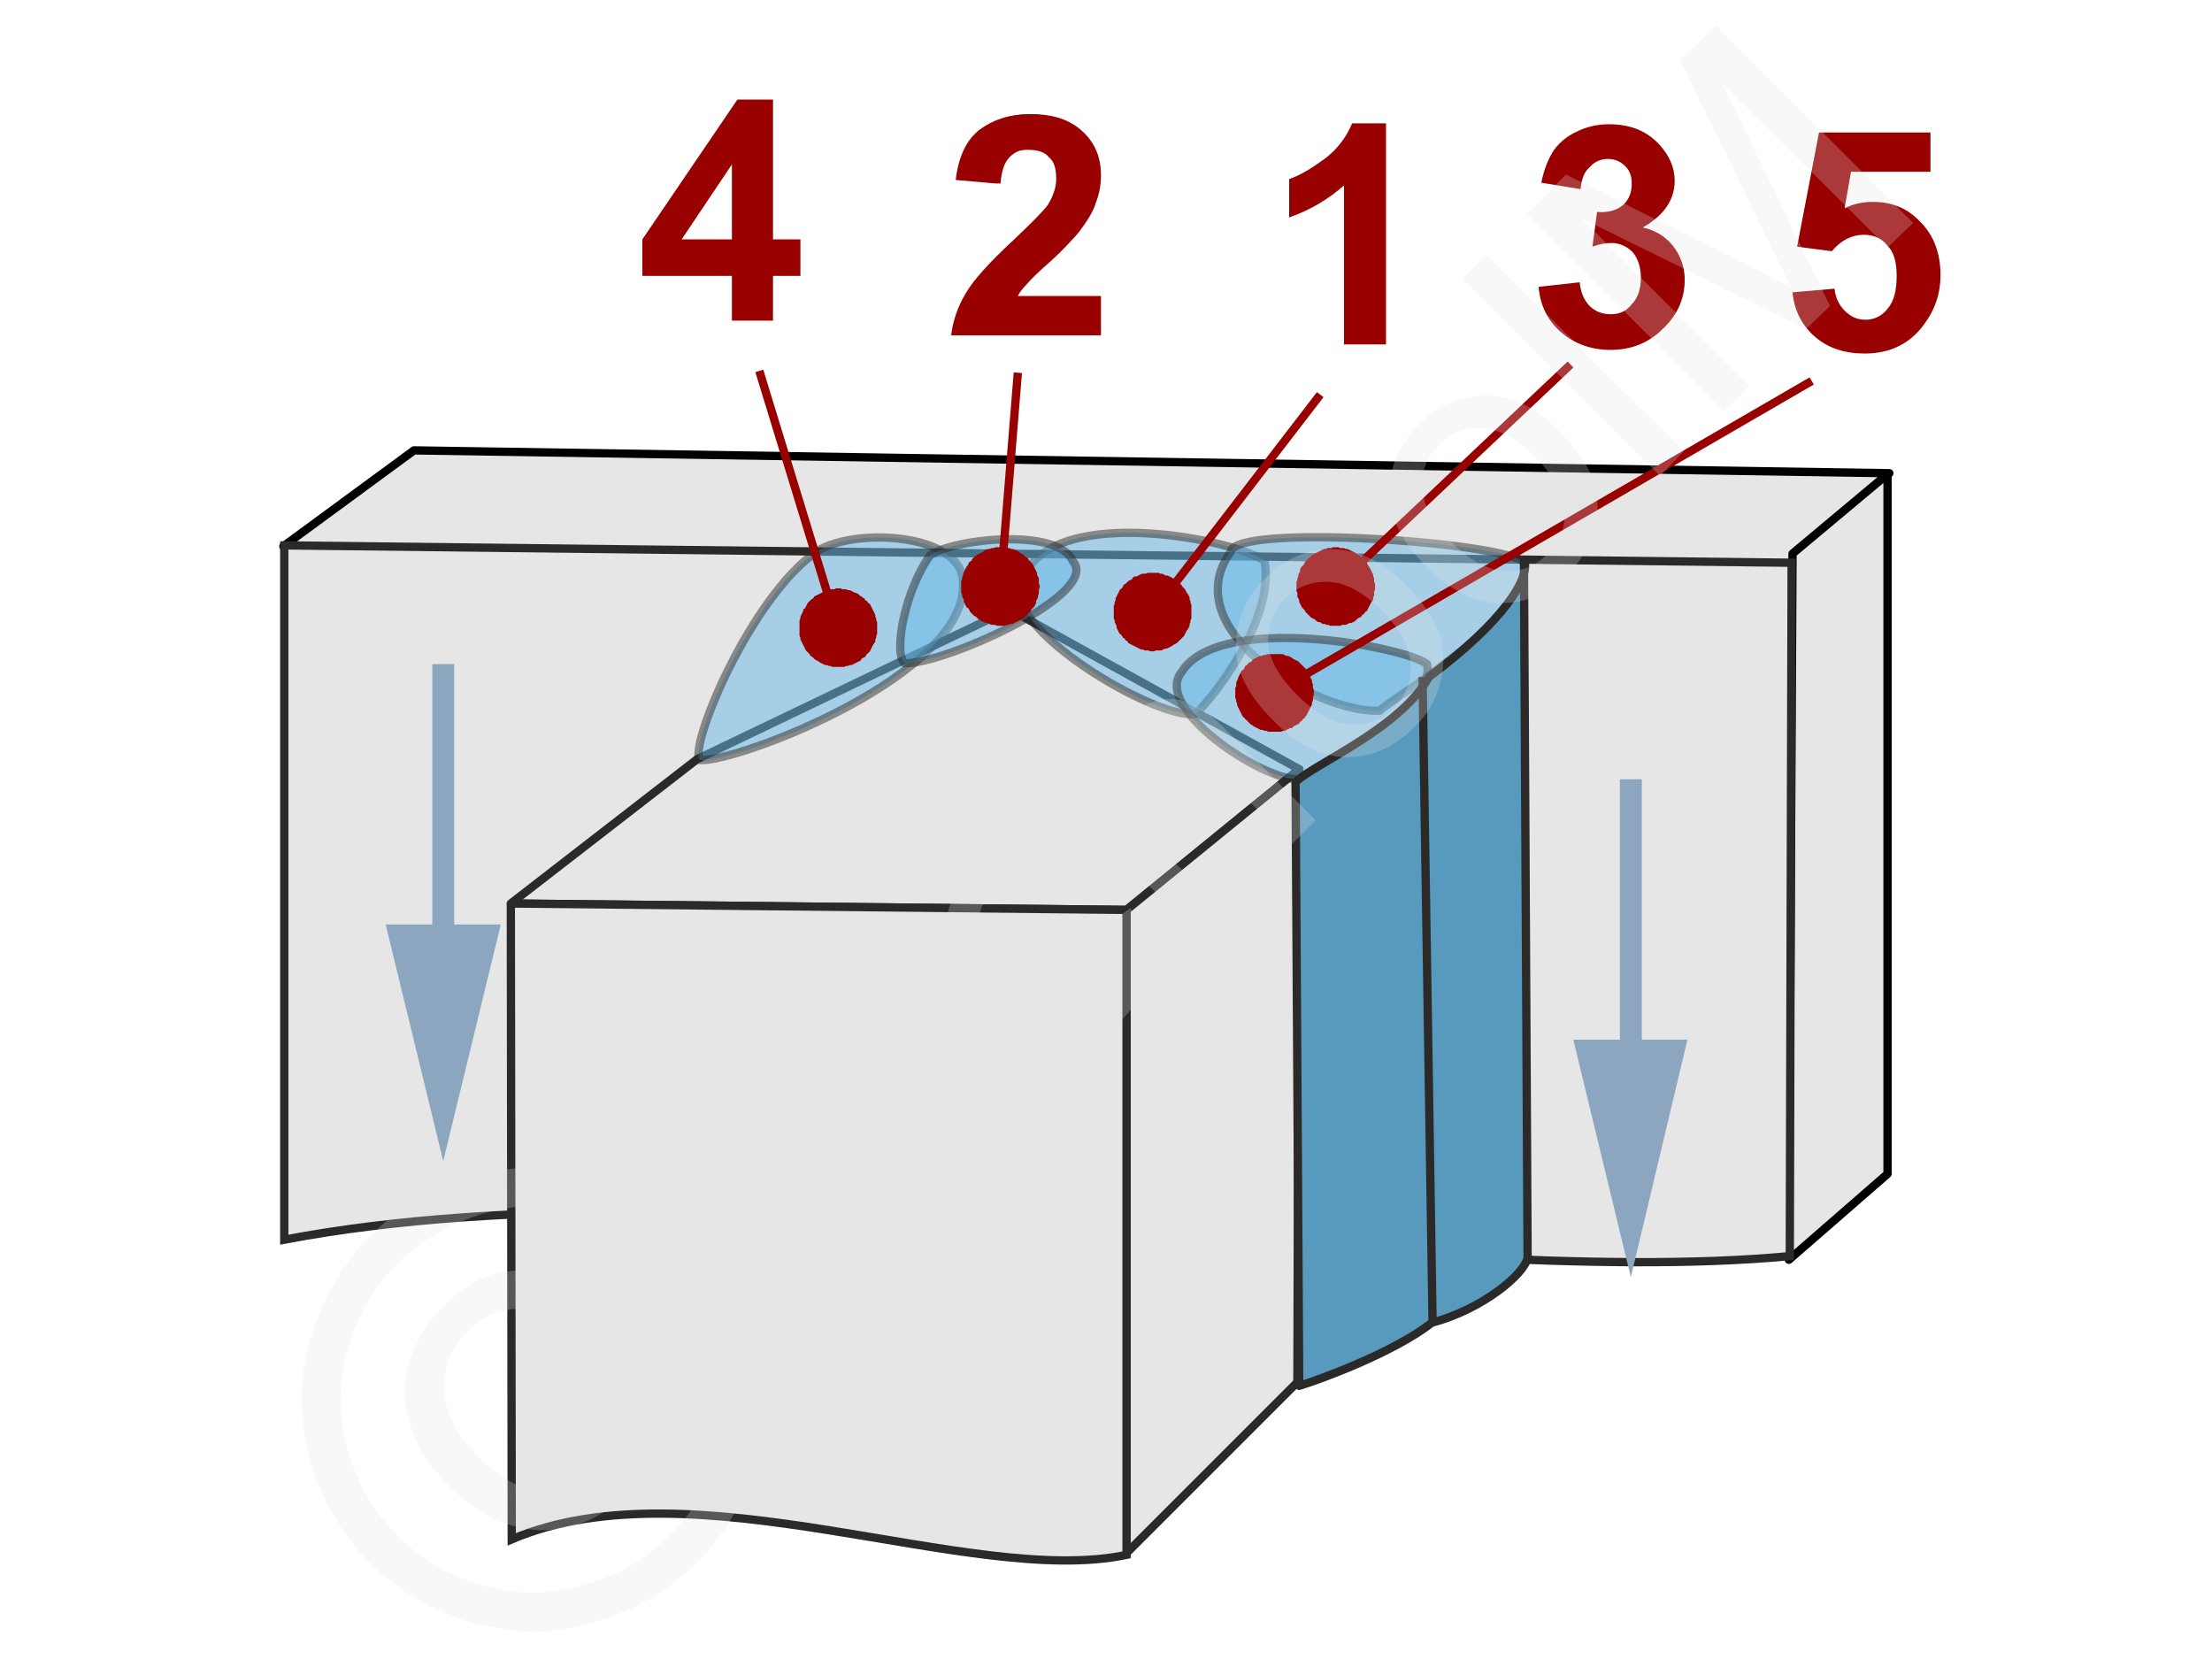
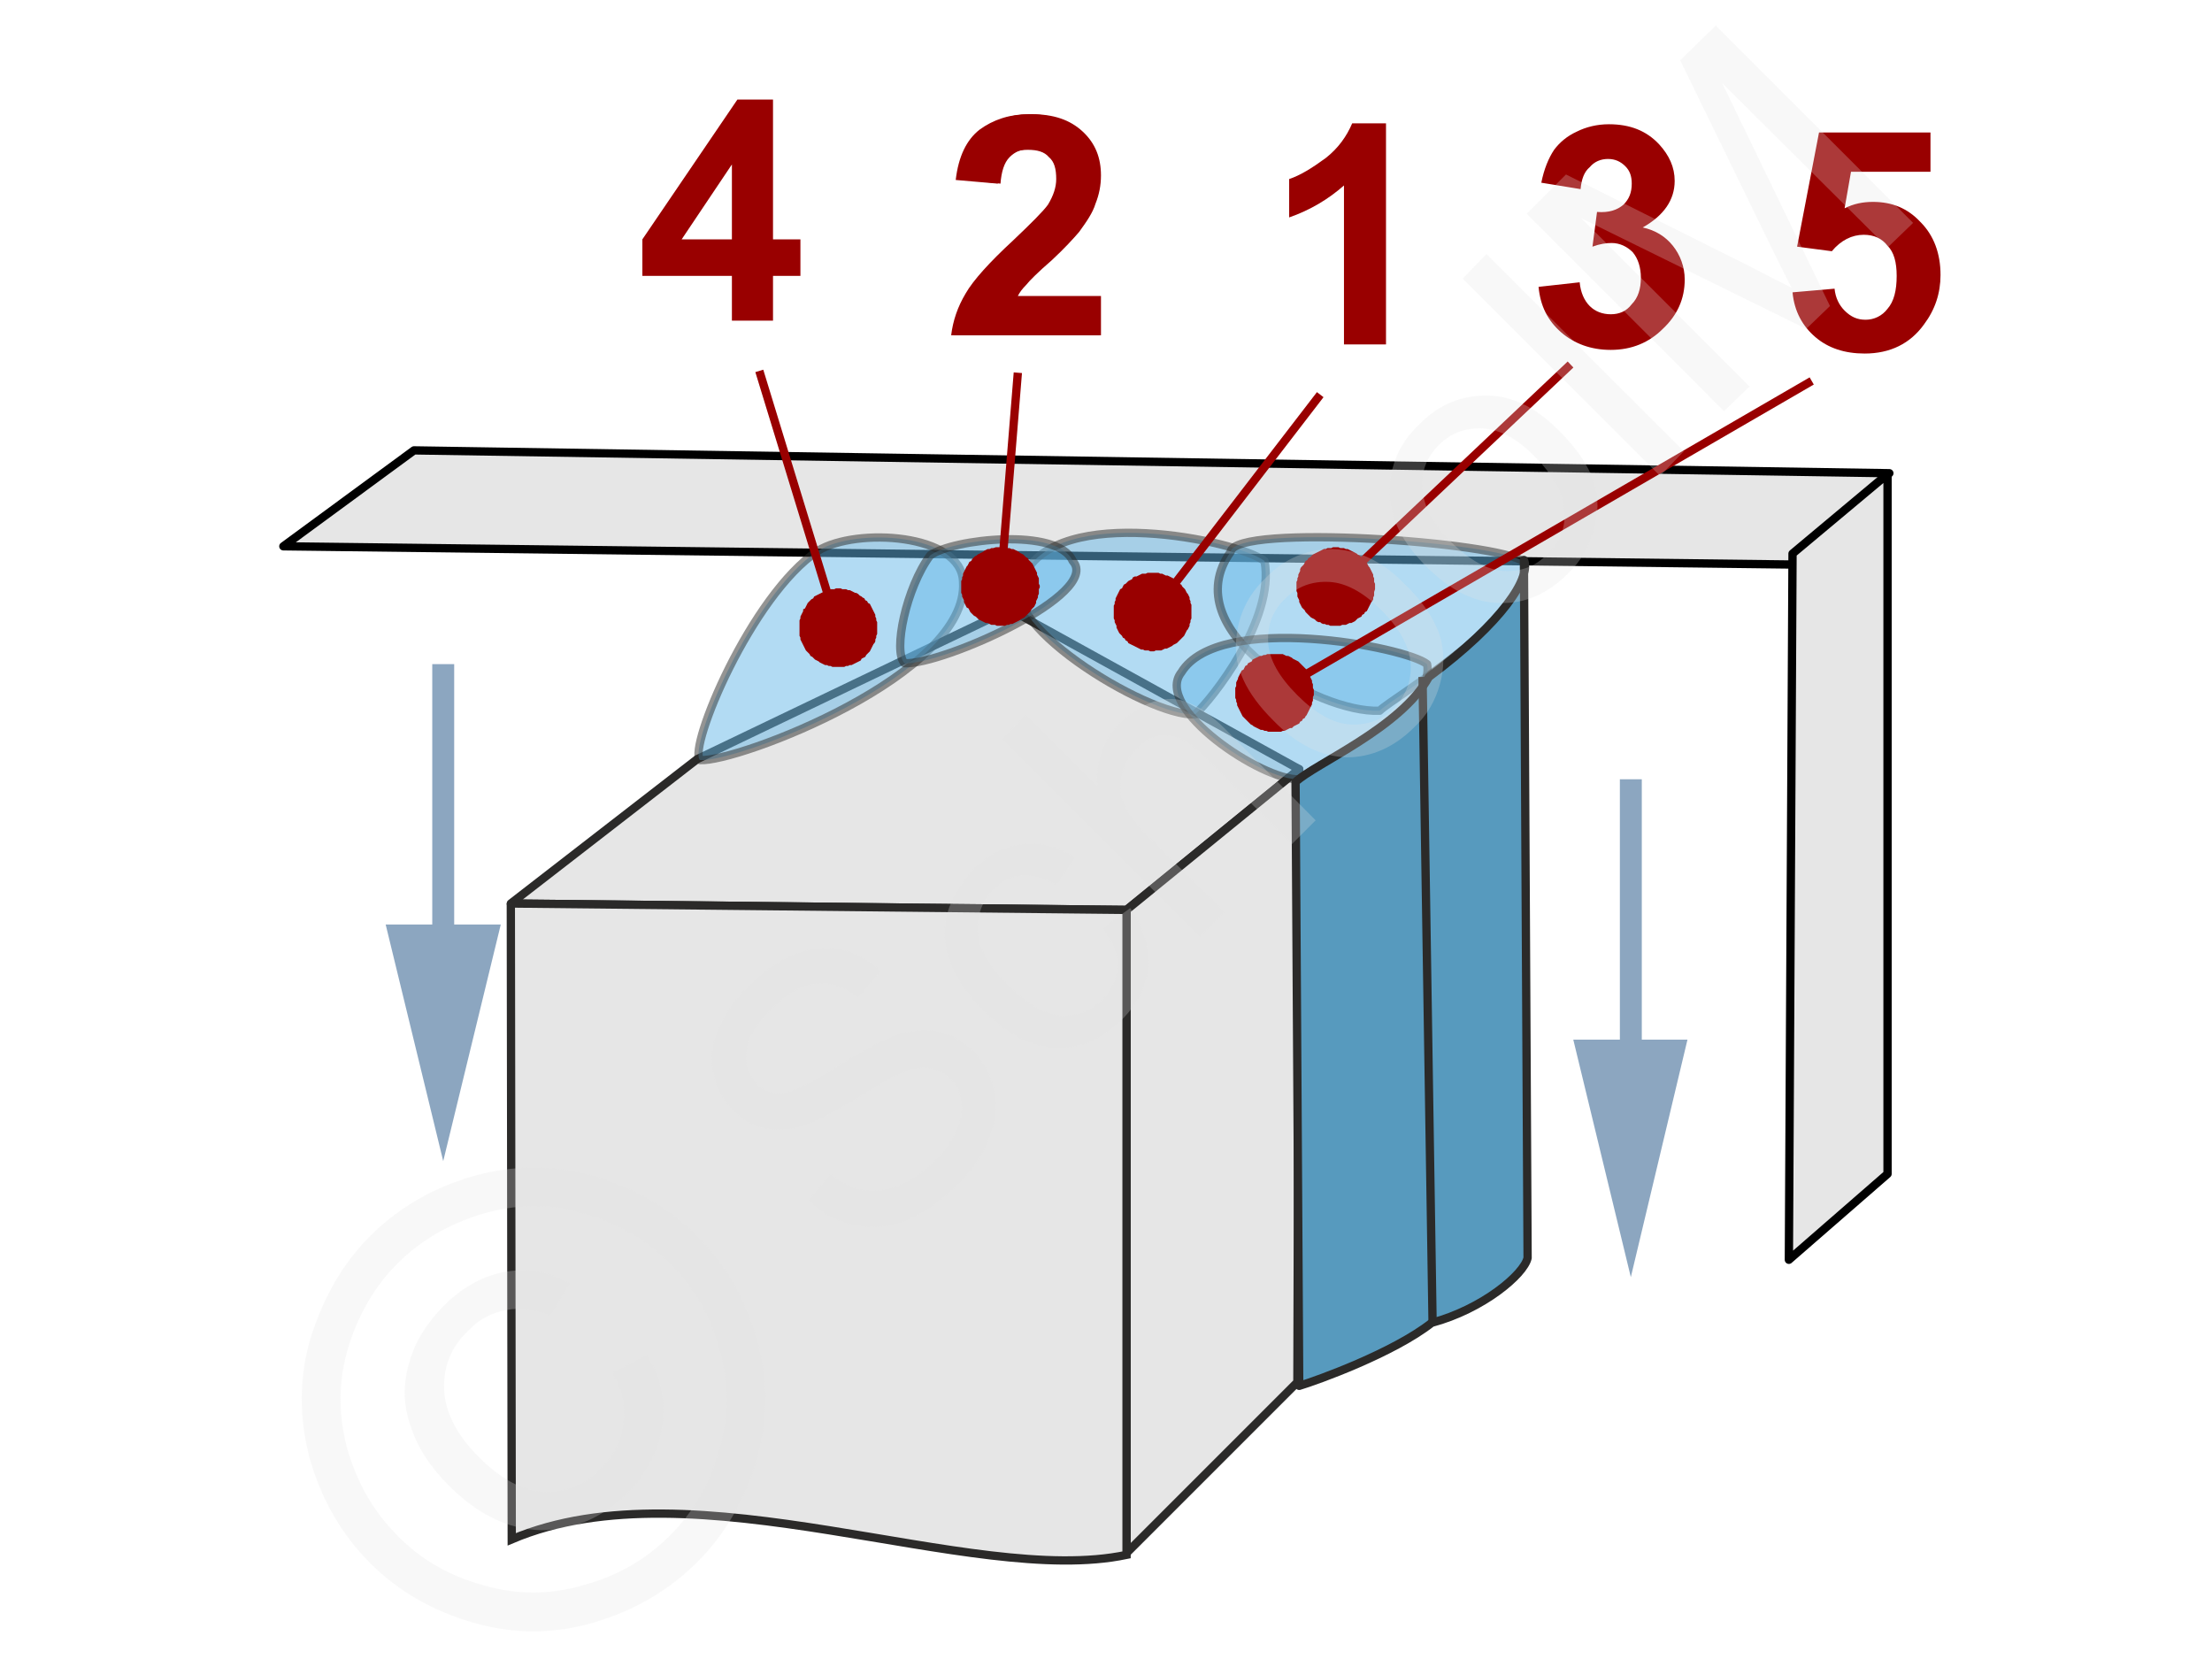
<svg xmlns="http://www.w3.org/2000/svg" width="240px" height="180px" style="shape-rendering:geometricPrecision;text-rendering:geometricPrecision;image-rendering:optimizeQuality;fill-rule:evenodd;clip-rule:evenodd" viewBox="0 0 2421 1816">
  <g id="Ebene_x0020_1">
    <g id="_714469352">
      <g>
        <polygon points="310,598 1965,618 2068,518 453,493" style="fill:#e6e6e6;stroke:#000;stroke-width:9.078;stroke-linejoin:round" />
        <polygon points="1962,606 2066,519 2066,1285 1958,1379" style="fill:#e6e6e6;stroke:#000;stroke-width:9.078;stroke-linejoin:round" />
-         <path d="M311 597l1650 19 -2 759c-416,39 -1158,-111 -1648,-18l0 -760z" style="fill:#e6e6e6;stroke:#2b2a29;stroke-width:9.078" />
        <polygon points="763,831 1105,667 1422,842 1233,996 559,989" style="fill:#e6e6e6;stroke:#2b2a29;stroke-width:9.078;stroke-linejoin:round" />
        <polygon points="1233,996 1422,842 1420,1513 1233,1700" style="fill:#e6e6e6;stroke:#2b2a29;stroke-width:9.078;stroke-linejoin:round" />
        <path d="M559 989l674 7 0 706c-170,36 -473,-102 -673,-17l-1 -696z" style="fill:#e6e6e6;stroke:#2b2a29;stroke-width:9.078" />
        <path d="M1308 782c-52,3 -229,-106 -187,-152 36,-79 232,-39 263,-16 12,64 -58,152 -76,168z" style="fill:#66b8e8;fill-opacity:.502;stroke:#2b2a29;stroke-width:9.078;stroke-linecap:round;stroke-linejoin:round;stroke-opacity:.502" />
        <path d="M1510 778c-67,3 -225,-87 -163,-174 4,-31 294,-11 321,11 10,60 -143,148 -158,163z" style="fill:#66b8e8;fill-opacity:.502;stroke:#2b2a29;stroke-width:9.078;stroke-linecap:round;stroke-linejoin:round;stroke-opacity:.502" />
        <path d="M1422 853c-40,2 -160,-78 -129,-117 41,-67 246,-28 269,-9 10,54 -127,112 -140,126z" style="fill:#66b8e8;fill-opacity:.502;stroke:#2b2a29;stroke-width:9.078;stroke-linecap:round;stroke-linejoin:round;stroke-opacity:.502" />
        <path d="M1668 613c8,19 -23,68 -104,128 -31,56 -125,95 -146,115l4 661c20,-6 103,-36 145,-69 56,-15 101,-53 105,-71l-4 -764z" style="fill:#579abe;stroke:#2b2a29;stroke-width:9.078;stroke-linecap:round;stroke-linejoin:round" />
        <line x1="1557" y1="741" x2="1568" y2="1449" style="fill:none;stroke:#2b2a29;stroke-width:9.078" />
        <g>
          <path d="M1773 1152l0 -299 24 0 0 299 -24 0zm12 246l-63 -260 125 0 -62 260z" style="fill:#8ca6c0;fill-rule:nonzero" />
        </g>
        <g>
          <path d="M473 1026l0 -299 24 0 0 299 -24 0zm12 245l-63 -259 126 0 -63 259z" style="fill:#8ca6c0;fill-rule:nonzero" />
        </g>
        <g>
          <line x1="1445" y1="432" x2="1262" y2="670" style="fill:none;fill-rule:nonzero;stroke:#900;stroke-width:9.078" />
          <polygon id="1" points="1296,696 1296,696 1294,698 1293,699 1291,701 1290,702 1288,704 1286,705 1284,706 1283,707 1281,708 1279,709 1277,710 1275,710 1273,711 1271,712 1269,712 1267,712 1265,712 1263,713 1261,713 1259,713 1257,712 1255,712 1253,712 1251,711 1249,711 1247,710 1245,709 1243,708 1241,707 1239,706 1237,705 1235,704 1235,704 1234,702 1232,701 1231,699 1229,698 1228,696 1226,694 1225,693 1224,691 1223,689 1222,687 1222,685 1221,683 1220,681 1220,679 1219,677 1219,675 1219,673 1219,671 1219,669 1219,667 1219,665 1219,663 1220,661 1220,659 1221,657 1221,655 1222,653 1223,651 1224,649 1225,647 1226,645 1228,644 1228,644 1229,642 1230,640 1232,639 1234,637 1235,636 1237,635 1239,634 1240,632 1242,631 1244,631 1246,630 1248,629 1250,628 1252,628 1254,628 1256,627 1258,627 1260,627 1262,627 1264,627 1266,627 1268,627 1270,628 1272,628 1274,629 1276,630 1278,630 1280,631 1282,632 1284,633 1286,634 1288,636 1288,636 1289,637 1291,639 1293,640 1294,642 1295,643 1297,645 1298,647 1299,649 1300,650 1301,652 1302,654 1302,656 1303,658 1303,660 1304,662 1304,664 1304,666 1304,668 1304,670 1304,672 1304,675 1304,677 1303,679 1303,681 1302,683 1302,685 1301,687 1300,689 1299,690 1298,692 1297,694" style="fill:#900" />
        </g>
        <g>
          <line x1="1719" y1="399" x2="1462" y2="642" style="fill:none;fill-rule:nonzero;stroke:#900;stroke-width:9.078" />
          <polygon id="1" points="1491,673 1491,673 1490,675 1488,676 1486,677 1484,679 1483,680 1481,681 1479,682 1477,682 1475,683 1473,684 1471,684 1469,684 1467,685 1465,685 1463,685 1461,685 1459,685 1456,685 1454,684 1452,684 1450,683 1448,683 1446,682 1445,681 1443,681 1441,680 1439,678 1437,677 1435,676 1434,675 1432,673 1431,672 1431,672 1429,670 1428,668 1427,667 1425,665 1424,663 1423,661 1422,659 1422,657 1421,655 1420,653 1420,651 1420,649 1419,647 1419,645 1419,643 1419,641 1419,639 1419,637 1420,635 1420,633 1421,631 1421,629 1422,627 1423,625 1423,623 1424,621 1426,619 1427,618 1428,616 1429,614 1431,613 1432,611 1432,611 1434,610 1436,608 1437,607 1439,606 1441,605 1443,604 1445,603 1447,602 1449,601 1451,601 1453,600 1455,600 1457,600 1459,599 1461,599 1463,599 1465,599 1467,600 1469,600 1471,600 1473,601 1475,601 1477,602 1479,603 1481,604 1483,605 1485,606 1486,607 1488,608 1490,610 1491,611 1493,613 1493,613 1494,614 1496,616 1497,618 1498,620 1499,621 1500,623 1501,625 1502,627 1503,629 1503,631 1504,633 1504,635 1504,637 1505,639 1505,641 1505,643 1505,645 1504,648 1504,650 1504,652 1503,654 1503,656 1502,658 1501,659 1500,661 1499,663 1498,665 1497,667 1496,669 1494,670 1493,672" style="fill:#900" />
        </g>
        <g>
          <line x1="1983" y1="417" x2="1395" y2="758" style="fill:none;fill-rule:nonzero;stroke:#900;stroke-width:9.078" />
          <polygon id="1" points="1416,795 1416,795 1414,797 1412,797 1410,798 1408,799 1406,800 1404,800 1402,801 1400,801 1398,801 1396,801 1394,801 1392,801 1390,801 1388,801 1386,800 1384,800 1382,799 1380,799 1378,798 1376,797 1374,796 1372,795 1371,794 1369,793 1367,791 1366,790 1364,788 1363,787 1361,785 1360,784 1359,782 1358,780 1358,780 1357,778 1356,776 1355,774 1354,772 1354,770 1353,768 1353,766 1352,764 1352,762 1352,760 1352,758 1352,756 1352,753 1353,751 1353,749 1353,747 1354,745 1355,743 1355,742 1356,740 1357,738 1358,736 1359,734 1361,733 1362,731 1363,729 1365,728 1366,726 1368,725 1370,724 1371,722 1373,721 1373,721 1375,720 1377,719 1379,718 1381,718 1383,717 1385,717 1387,716 1389,716 1391,716 1394,716 1396,716 1398,716 1400,716 1402,716 1404,716 1406,717 1408,718 1410,718 1412,719 1414,720 1415,721 1417,722 1419,723 1421,724 1422,725 1424,727 1425,728 1427,730 1428,731 1430,733 1431,735 1432,737 1432,737 1433,739 1434,741 1435,743 1436,745 1436,747 1437,749 1437,751 1437,753 1438,755 1438,757 1438,759 1438,761 1437,763 1437,765 1437,767 1436,769 1436,771 1435,773 1434,775 1433,777 1432,779 1431,781 1430,783 1429,784 1428,786 1426,787 1425,789 1423,790 1422,792 1420,793 1418,794" style="fill:#900" />
        </g>
        <path d="M1203 325l0 42 -162 0c2,-16 7,-31 16,-46 8,-14 26,-34 52,-58 20,-19 33,-32 38,-39 6,-10 9,-19 9,-28 0,-11 -2,-19 -8,-24 -5,-6 -13,-8 -23,-8 -9,0 -17,2 -23,8 -5,6 -9,16 -10,29l-46 -4c3,-26 12,-44 26,-55 15,-11 33,-17 54,-17 24,0 43,7 56,19 14,13 21,29 21,48 0,11 -2,22 -6,31 -4,10 -10,20 -19,31 -5,7 -15,18 -30,31 -15,13 -24,22 -28,27 -4,4 -7,8 -9,13l92 0z" style="fill:#900;fill-rule:nonzero" />
        <path d="M1517 377l-46 0 0 -174c-17,15 -37,27 -60,35l0 -42c12,-4 25,-12 40,-23 14,-11 23,-24 29,-38l37 0 0 242z" style="fill:#900;fill-rule:nonzero" />
        <path d="M1684 314l45 -5c1,11 5,20 11,26 6,6 14,9 23,9 9,0 17,-3 23,-11 7,-7 10,-17 10,-29 0,-11 -3,-21 -9,-28 -6,-6 -14,-10 -23,-10 -6,0 -13,1 -21,4l5 -38c13,1 22,-2 29,-8 6,-6 9,-13 9,-23 0,-8 -2,-14 -7,-19 -5,-5 -11,-8 -19,-8 -8,0 -15,3 -20,9 -6,5 -9,13 -10,24l-43 -7c3,-15 8,-27 14,-36 6,-8 14,-15 25,-20 10,-5 22,-8 35,-8 23,0 41,7 55,22 11,12 17,25 17,40 0,21 -12,38 -35,51 14,3 25,10 33,20 8,10 13,23 13,37 0,21 -8,39 -24,54 -15,15 -34,23 -57,23 -22,0 -40,-7 -54,-19 -15,-13 -23,-29 -25,-50z" style="fill:#900;fill-rule:nonzero" />
        <path d="M1962 320l46 -4c1,10 5,18 11,24 7,7 14,10 23,10 9,0 18,-4 24,-12 7,-8 10,-20 10,-36 0,-15 -3,-26 -10,-33 -6,-8 -15,-12 -26,-12 -13,0 -25,6 -35,18l-38 -5 24 -125 122 0 0 43 -87 0 -7 40c10,-5 20,-7 31,-7 21,0 38,7 52,22 15,15 22,35 22,58 0,20 -6,38 -18,54 -15,21 -37,32 -65,32 -22,0 -40,-6 -54,-18 -14,-12 -23,-28 -25,-49z" style="fill:#900;fill-rule:nonzero" />
        <path d="M766 832c40,3 295,-94 288,-195 -1,-53 -117,-60 -159,-34 -73,49 -142,215 -129,229z" style="fill:#66b8e8;fill-opacity:.502;stroke:#2b2a29;stroke-width:9.078;stroke-linecap:round;stroke-linejoin:round;stroke-opacity:.502" />
        <path d="M990 726c41,2 217,-76 184,-112 -16,-37 -132,-24 -156,-6 -26,35 -41,105 -28,118z" style="fill:#66b8e8;fill-opacity:.502;stroke:#2b2a29;stroke-width:9.078;stroke-linecap:round;stroke-linejoin:round;stroke-opacity:.502" />
        <g>
          <line x1="831" y1="406" x2="917" y2="687" style="fill:none;fill-rule:nonzero;stroke:#900;stroke-width:9.078" />
          <polygon id="1" points="958,675 958,675 959,677 959,679 960,681 960,683 960,685 960,687 960,689 960,692 960,694 959,696 959,698 958,700 958,702 957,704 956,705 955,707 954,709 953,711 952,713 951,714 949,716 948,717 947,719 945,720 943,721 942,723 940,724 938,725 936,726 934,727 932,728 930,728 930,728 928,729 926,729 924,730 922,730 919,730 917,730 915,730 913,730 911,730 909,729 907,729 905,728 903,728 901,727 899,726 897,725 896,724 894,723 892,722 891,721 889,719 887,718 886,716 885,715 883,713 882,712 881,710 880,708 879,706 878,704 877,702 876,700 876,700 876,698 875,696 875,694 875,692 875,689 875,687 875,685 875,683 875,681 875,679 876,677 876,675 877,673 878,671 879,669 879,667 881,666 882,664 883,662 884,660 885,659 887,657 888,656 890,655 891,653 893,652 895,651 897,650 899,649 901,648 903,647 905,646 905,646 907,646 909,645 911,645 913,645 915,644 917,644 920,644 922,645 924,645 926,645 928,646 930,646 932,647 934,648 936,649 937,649 939,650 941,652 943,653 944,654 946,655 947,657 949,658 950,660 952,661 953,663 954,665 955,667 956,669 957,671 958,673" style="fill:#900" />
        </g>
        <g>
          <line x1="1114" y1="408" x2="1095" y2="642" style="fill:none;fill-rule:nonzero;stroke:#900;stroke-width:9.078" />
          <polygon id="1" points="1137,645 1137,645 1137,648 1137,650 1136,652 1136,654 1135,656 1134,658 1134,660 1133,662 1132,664 1131,665 1129,667 1128,669 1127,670 1125,672 1124,673 1122,675 1121,676 1119,677 1117,678 1116,679 1114,680 1112,681 1110,682 1108,683 1106,683 1104,684 1102,684 1100,685 1098,685 1096,685 1093,685 1091,685 1091,685 1089,684 1087,684 1085,684 1083,683 1081,682 1079,682 1077,681 1075,680 1073,679 1071,678 1070,677 1068,675 1066,674 1065,673 1063,671 1062,670 1061,668 1060,666 1058,665 1057,663 1056,661 1055,659 1055,657 1054,655 1053,653 1053,651 1052,649 1052,647 1052,645 1052,643 1052,641 1052,638 1052,638 1052,636 1053,634 1053,632 1054,630 1054,628 1055,626 1056,624 1057,622 1058,620 1059,619 1060,617 1061,615 1063,614 1064,612 1065,611 1067,609 1069,608 1070,607 1072,606 1074,605 1076,604 1077,603 1079,602 1081,601 1083,601 1085,600 1087,600 1090,599 1092,599 1094,599 1096,599 1098,599 1098,599 1100,599 1103,600 1105,600 1107,601 1109,601 1111,602 1113,603 1115,604 1116,605 1118,606 1120,607 1121,608 1123,610 1125,611 1126,613 1127,614 1129,616 1130,617 1131,619 1132,621 1133,623 1134,625 1135,627 1135,629 1136,631 1137,633 1137,635 1137,637 1137,639 1138,641 1138,643" style="fill:#900" />
        </g>
        <path d="M1205 324l0 43 -161 0c1,-16 7,-31 15,-46 9,-15 26,-34 52,-58 21,-19 34,-32 38,-39 7,-10 10,-19 10,-29 0,-10 -3,-18 -8,-23 -6,-6 -14,-9 -23,-9 -10,0 -17,3 -23,9 -6,6 -9,16 -10,29l-46 -5c3,-25 11,-43 26,-54 14,-11 32,-17 54,-17 24,0 42,6 56,19 14,13 20,29 20,48 0,11 -2,21 -6,31 -3,10 -10,20 -18,31 -6,7 -16,18 -30,31 -15,13 -24,22 -28,27 -4,4 -7,8 -9,12l91 0z" style="fill:#900;fill-rule:nonzero" />
        <path d="M801 351l0 -49 -98 0 0 -40 104 -153 39 0 0 153 30 0 0 40 -30 0 0 49 -45 0zm0 -89l0 -82 -55 82 55 0z" style="fill:#900;fill-rule:nonzero" />
      </g>
      <g>
        <polygon points="0,0 2421,0 2421,1816 0,1816" style="fill:none" />
        <g>
          <path d="M885 1314l24 -29c12,10 24,16 36,18 11,2 24,0 38,-5 15,-6 28,-15 40,-27 11,-11 19,-22 24,-34 5,-11 7,-22 5,-32 -1,-9 -5,-18 -12,-24 -7,-7 -15,-11 -24,-12 -9,-1 -19,1 -32,7 -8,3 -24,12 -49,28 -25,15 -43,24 -55,28 -16,5 -30,6 -43,3 -14,-3 -25,-10 -35,-20 -11,-11 -18,-24 -21,-40 -4,-15 -2,-31 5,-48 7,-17 18,-33 33,-47 16,-16 32,-28 50,-35 17,-7 34,-9 51,-6 16,4 31,12 44,24l-25 29c-15,-12 -30,-17 -46,-15 -15,1 -31,10 -48,27 -17,17 -27,33 -28,47 -2,14 2,26 11,35 7,8 17,11 27,11 11,-1 30,-10 59,-28 28,-18 49,-29 62,-34 18,-7 35,-9 49,-6 15,3 28,10 40,22 12,11 19,25 23,42 3,17 2,34 -5,52 -7,18 -18,35 -33,50 -20,20 -39,33 -58,41 -19,7 -38,9 -57,5 -19,-4 -36,-13 -50,-27zm322 -298l30 -22c14,20 21,42 20,64 -2,21 -12,41 -29,58 -21,21 -45,32 -72,31 -27,-1 -54,-15 -80,-41 -17,-17 -29,-34 -36,-53 -7,-18 -8,-36 -3,-54 5,-17 15,-33 28,-47 17,-17 35,-26 55,-28 19,-3 38,3 57,15l-21 30c-13,-8 -26,-12 -37,-11 -12,1 -22,6 -31,15 -13,13 -19,29 -18,47 1,18 12,37 33,58 21,21 40,32 57,34 18,1 33,-5 46,-17 11,-11 16,-23 17,-36 1,-14 -5,-28 -16,-43zm106 9l-216 -216 26 -27 78 78c-2,-27 6,-50 25,-69 12,-11 24,-19 37,-23 13,-4 26,-4 37,1 12,4 26,14 41,29l99 100 -26 26 -99 -99c-14,-13 -26,-20 -38,-20 -12,-1 -23,4 -33,15 -8,8 -14,17 -16,28 -3,11 -3,21 2,31 4,10 12,21 24,34l86 85 -27 27zm80 -237c-29,-29 -43,-58 -40,-88 2,-25 12,-48 32,-67 21,-22 46,-32 74,-32 27,1 54,13 78,38 21,20 33,39 39,57 5,17 5,35 0,53 -5,18 -14,34 -28,47 -22,22 -47,33 -74,33 -28,-1 -55,-14 -81,-41zm27 -27c20,20 39,31 58,32 19,1 35,-5 48,-18 13,-14 19,-30 18,-48 -1,-19 -12,-39 -32,-59 -20,-20 -39,-30 -57,-31 -19,-1 -35,5 -48,18 -14,13 -20,29 -19,48 1,19 12,38 32,58zm141 -141c-29,-29 -42,-58 -40,-88 2,-26 12,-48 32,-67 21,-22 46,-32 74,-32 28,0 54,13 79,38 20,20 33,39 38,56 6,18 6,36 0,54 -5,18 -14,34 -28,47 -22,22 -47,33 -74,32 -28,0 -55,-14 -81,-40zm27 -27c20,20 40,31 58,32 19,1 35,-5 48,-19 14,-13 20,-29 18,-48 -1,-18 -12,-38 -32,-58 -19,-20 -39,-30 -57,-31 -19,-1 -35,5 -48,18 -13,13 -20,29 -18,48 1,19 11,38 31,58zm229 -72l-216 -216 26 -27 216 216 -26 27zm70 -71l-216 -216 43 -43 204 102c19,10 33,17 43,22 -6,-11 -13,-26 -23,-46l-99 -203 39 -38 216 216 -28 27 -181 -180 118 244 -26 25 -246 -121 184 184 -28 27z" style="fill:#e6e6e6;fill-rule:nonzero;fill-opacity:.251" />
          <path d="M405 1353c30,-30 67,-52 111,-65 44,-13 89,-13 133,-1 45,13 83,35 114,66 31,31 52,68 65,112 13,45 13,89 0,133 -13,44 -34,81 -65,112 -31,31 -69,53 -113,66 -44,13 -88,13 -133,0 -44,-13 -81,-34 -112,-65 -31,-31 -53,-69 -66,-114 -12,-45 -12,-89 1,-133 14,-44 35,-81 65,-111zm30 30c-25,25 -43,56 -54,92 -11,37 -11,74 -1,111 11,38 29,69 55,95 25,26 57,44 93,54 37,11 74,11 111,0 37,-10 68,-28 94,-54 26,-26 44,-57 54,-94 11,-37 11,-74 0,-111 -10,-36 -28,-68 -54,-93 -26,-26 -57,-44 -95,-55 -37,-11 -74,-10 -111,1 -36,11 -67,29 -92,54zm235 120l38 -20c15,24 21,50 17,77 -4,27 -16,52 -38,74 -28,28 -60,41 -95,41 -36,-1 -69,-17 -101,-49 -21,-21 -35,-43 -42,-66 -8,-23 -8,-46 -1,-69 6,-22 19,-43 38,-62 21,-21 44,-33 68,-37 24,-4 47,0 69,13l-21 35c-16,-7 -32,-9 -48,-6 -16,3 -30,10 -42,23 -19,18 -27,40 -26,64 1,25 14,50 38,74 24,24 48,37 71,38 24,1 45,-7 62,-25 15,-14 23,-31 25,-50 3,-19 -1,-37 -12,-55z" style="fill:#e6e6e6;fill-rule:nonzero;fill-opacity:.251" />
        </g>
      </g>
    </g>
  </g>
</svg>